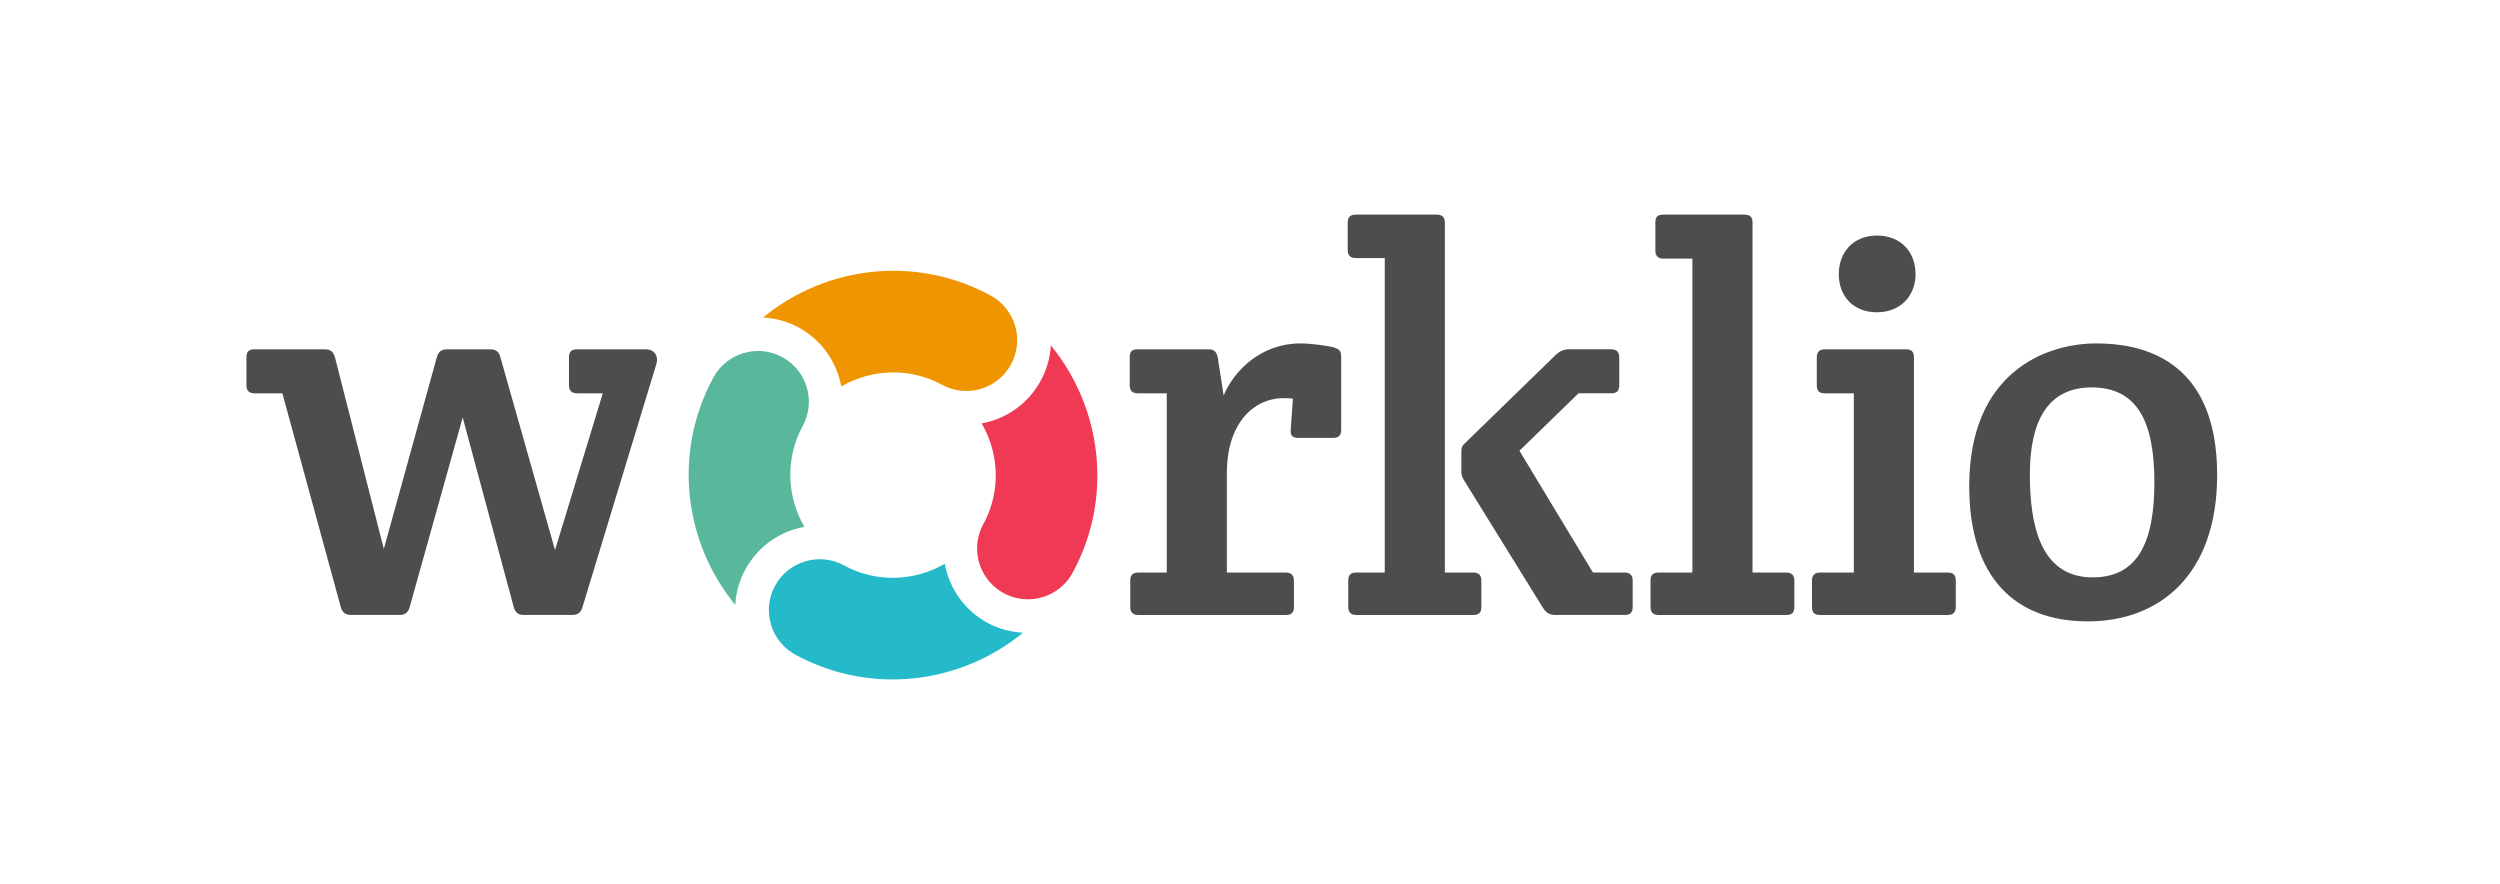
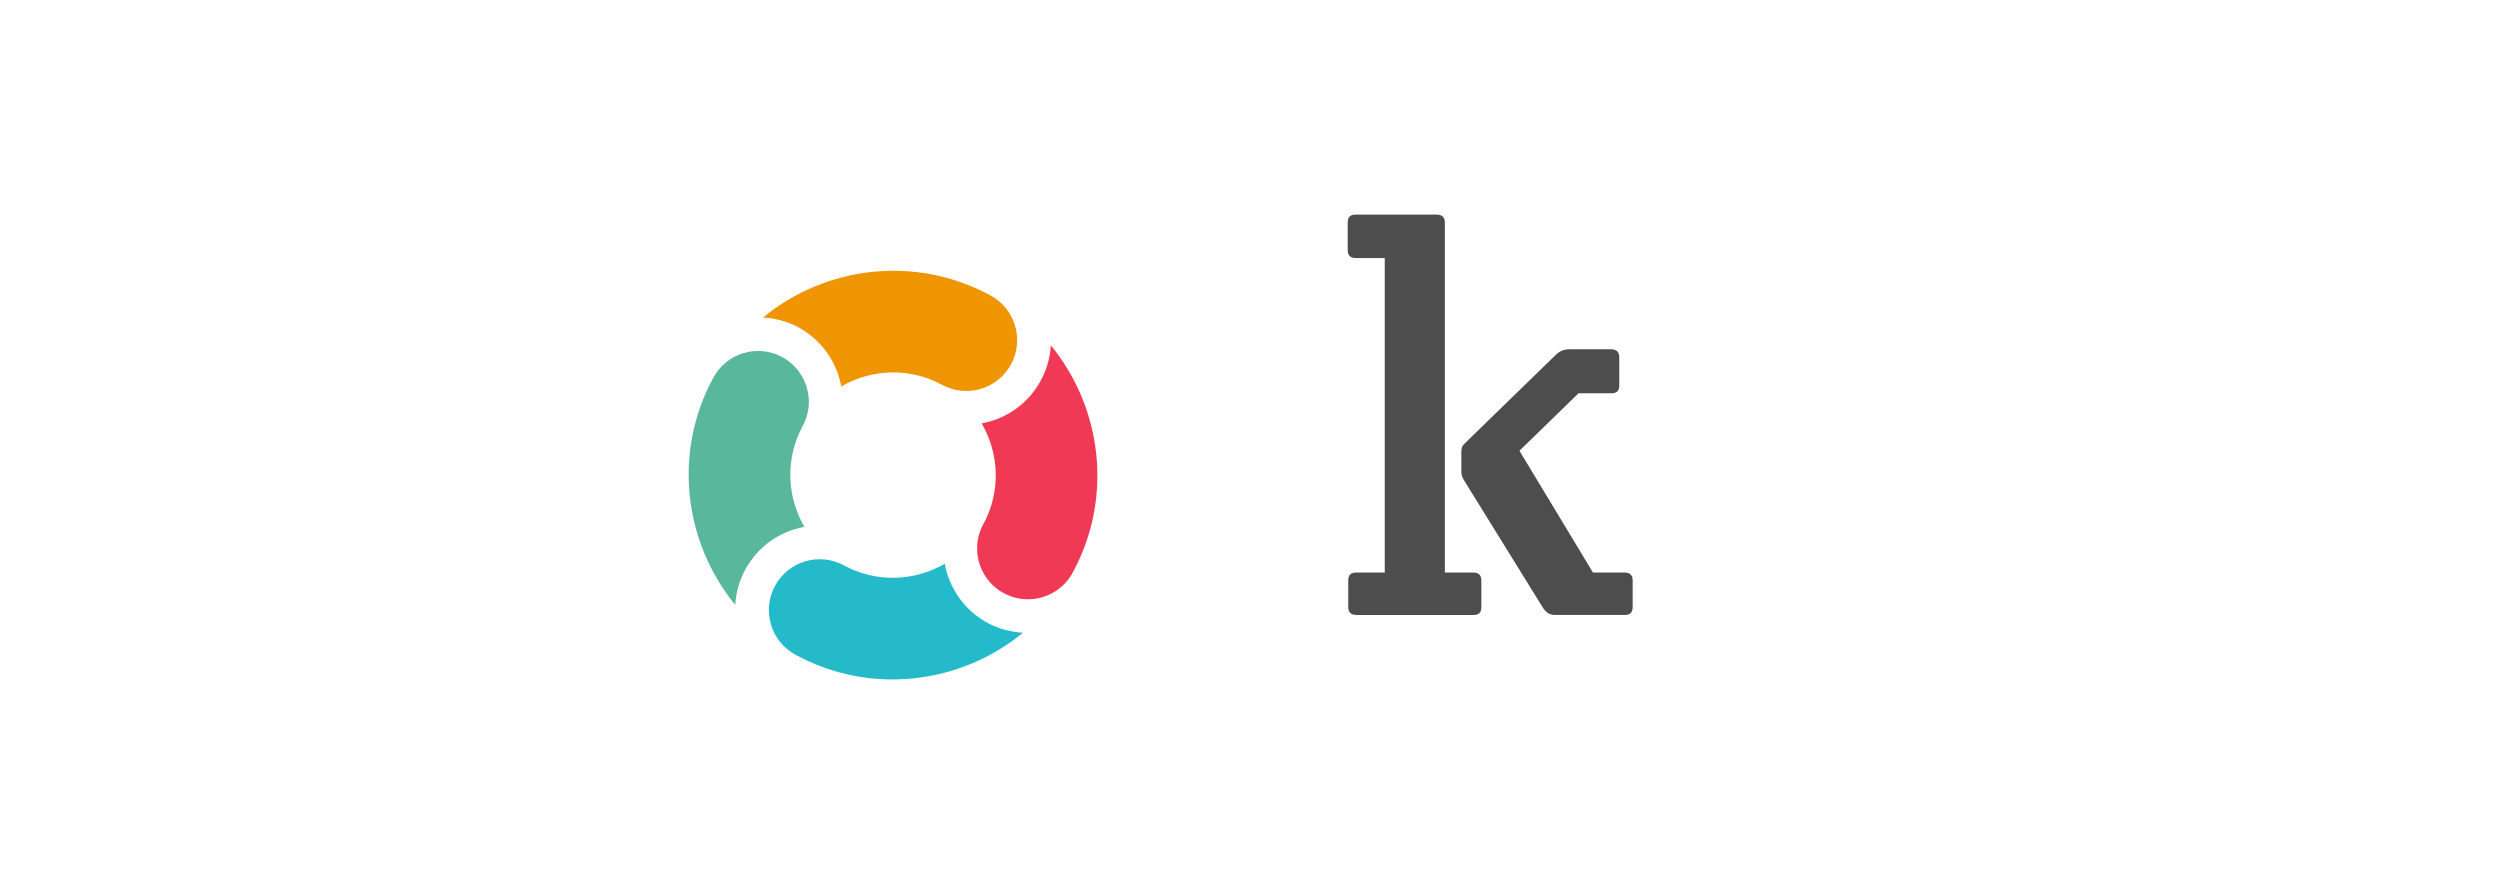
<svg xmlns="http://www.w3.org/2000/svg" width="2500" height="884" viewBox="0 0 690 244">
  <path fill="#24BAC9" d="M272.553 171.927c-6.443-3.504-10.569-9.625-11.813-16.314-8.285 4.807-18.798 5.352-27.821.441-6.806-3.688-15.324-1.166-19.022 5.641-3.698 6.805-1.176 15.318 5.63 19.023 20.777 11.283 45.573 8.104 62.81-6.078-3.406-.203-6.761-1.078-9.784-2.713z" />
  <path fill="#F03955" d="M290.024 95.332a23.278 23.278 0 0 1-2.778 9.719c-3.39 6.254-9.333 10.532-16.315 11.813 4.817 8.285 5.359 18.803.458 27.816-3.699 6.805-1.176 15.328 5.629 19.031 6.806 3.693 15.325 1.17 19.023-5.635 11.277-20.753 8.108-45.506-6.017-62.744z" />
  <path fill="#59B89C" d="M205.678 157.231c3.403-6.256 9.337-10.529 16.32-11.818-4.813-8.283-5.359-18.79-.458-27.824 3.693-6.803 1.176-15.318-5.63-19.012-6.81-3.702-15.324-1.179-19.022 5.626-11.284 20.753-8.109 45.524 6.03 62.759.201-3.316 1.081-6.639 2.76-9.731z" />
  <path fill="#F09502" d="M273.401 81.564c-20.778-11.293-45.574-8.104-62.811 6.073 3.402.205 6.767 1.081 9.785 2.719 6.443 3.502 10.57 9.613 11.816 16.316 8.286-4.82 18.8-5.356 27.818-.456 6.805 3.695 15.324 1.177 19.021-5.631 3.698-6.814 1.181-15.323-5.629-19.021z" />
-   <path fill="#4D4D4D" d="M105.918 151.524l14.663-53.031c.447-1.48 1.333-2.076 2.817-2.076h11.851c1.626 0 2.369.596 2.812 2.076l15.111 53.324 13.182-43.255h-7.109c-1.48 0-2.223-.737-2.223-2.218v-7.703c0-1.629.743-2.225 2.223-2.225h18.959c2.517 0 3.555 1.928 2.96 3.999l-20.44 67.251c-.442 1.479-1.332 2.074-2.813 2.074H144.58c-1.484 0-2.369-.596-2.816-2.225l-14.073-52.286-14.663 52.437c-.442 1.479-1.332 2.074-2.813 2.074H96.88c-1.48 0-2.37-.596-2.813-2.074L77.92 108.563h-7.7c-1.479 0-2.222-.737-2.222-2.218v-7.703c0-1.629.743-2.225 2.222-2.225h19.403c1.48 0 2.37.596 2.817 2.225l13.478 52.882zM368.387 95.975c1.628.591 1.775 1.184 1.775 2.667v19.997c0 1.626-.737 2.222-2.222 2.222h-9.629c-1.479 0-2.222-.596-2.069-2.222l.591-8.591c-.743-.151-1.776-.151-2.519-.151-8.885 0-15.7 7.704-15.7 20.445v27.696h16.295c1.479 0 2.218.742 2.218 2.223v7.256c0 1.629-.738 2.225-2.218 2.225h-40.737c-1.48 0-2.224-.74-2.224-2.225v-7.256c0-1.627.743-2.223 2.224-2.223h7.853v-49.476h-8.001c-1.479 0-2.222-.737-2.222-2.218v-7.703c0-1.629.594-2.225 2.222-2.225h19.555c1.481 0 2.219.741 2.519 2.225l1.628 10.517c2.965-7.111 10.517-14.368 21.183-14.368 3.258 0 8.146.737 9.478 1.185zM483.701 158.038h9.334c1.477 0 2.221.742 2.221 2.223v7.256c0 1.629-.744 2.225-2.221 2.225h-35.258c-1.48 0-2.223-.74-2.223-2.225v-7.256c0-1.627.742-2.223 2.223-2.223h9.332V71.385h-8c-1.479 0-2.221-.744-2.221-2.222v-7.701c0-1.634.594-2.222 2.221-2.222h22.367c1.48 0 2.225.588 2.225 2.222v96.576zM528.262 158.038h9.332c1.48 0 2.217.596 2.217 2.223v7.256c0 1.484-.736 2.225-2.217 2.225h-35.258c-1.479 0-2.221-.596-2.221-2.225v-7.256c0-1.48.742-2.223 2.221-2.223h9.334v-49.476h-7.998c-1.48 0-2.225-.591-2.225-2.218v-7.703c0-1.483.744-2.225 2.225-2.225h22.367c1.627 0 2.223.741 2.223 2.225v59.397zM507.52 75.683c0 5.924 3.852 10.512 10.52 10.512 6.52 0 10.664-4.587 10.664-10.512 0-6.078-3.998-10.667-10.664-10.667-6.517-.001-10.52 4.589-10.52 10.667zM578.627 94.79c11.555 0 33.326 3.555 33.326 36.288 0 27.702-15.994 40.438-35.697 40.438-20.145 0-32.738-12.146-32.738-37.326 0-31.253 20.886-39.4 35.109-39.4zm15.998 38.363c0-16.591-4.592-26.218-17.33-26.218-12.299 0-17.039 9.627-17.039 23.994 0 13.185 2.523 28.44 17.332 28.44 12.146.001 17.037-9.182 17.037-26.216z" />
  <g fill="#4D4D4D">
    <path d="M406.635 158.034h-7.85V61.46c0-1.481-.744-2.221-2.228-2.221H374.19c-1.619 0-2.22.739-2.22 2.221v7.553c0 1.479.741 2.218 2.22 2.218h8.005v86.803h-7.856c-1.479 0-2.223.598-2.223 2.219v7.27c0 1.482.744 2.219 2.223 2.219h32.296c1.487 0 2.224-.596 2.224-2.219v-7.27c0-1.477-.736-2.219-2.224-2.219z" />
    <path d="M448.407 158.034h-8.741l-20.294-33.618 16.3-15.859h9.031c1.48 0 2.22-.585 2.22-2.219v-7.7c0-1.484-.739-2.226-2.22-2.226H433.15c-1.487 0-2.667.457-3.853 1.634l-24.863 24.186s-.673.56-.908 1.152c-.233.592-.19 1.44-.19 1.44v4.917s-.026.928.162 1.59c.186.66.708 1.455.708 1.455l21.686 35.025c.888 1.334 1.777 1.93 3.406 1.93h19.109c1.48 0 2.218-.596 2.218-2.219v-7.27c0-1.476-.738-2.218-2.218-2.218z" />
  </g>
</svg>